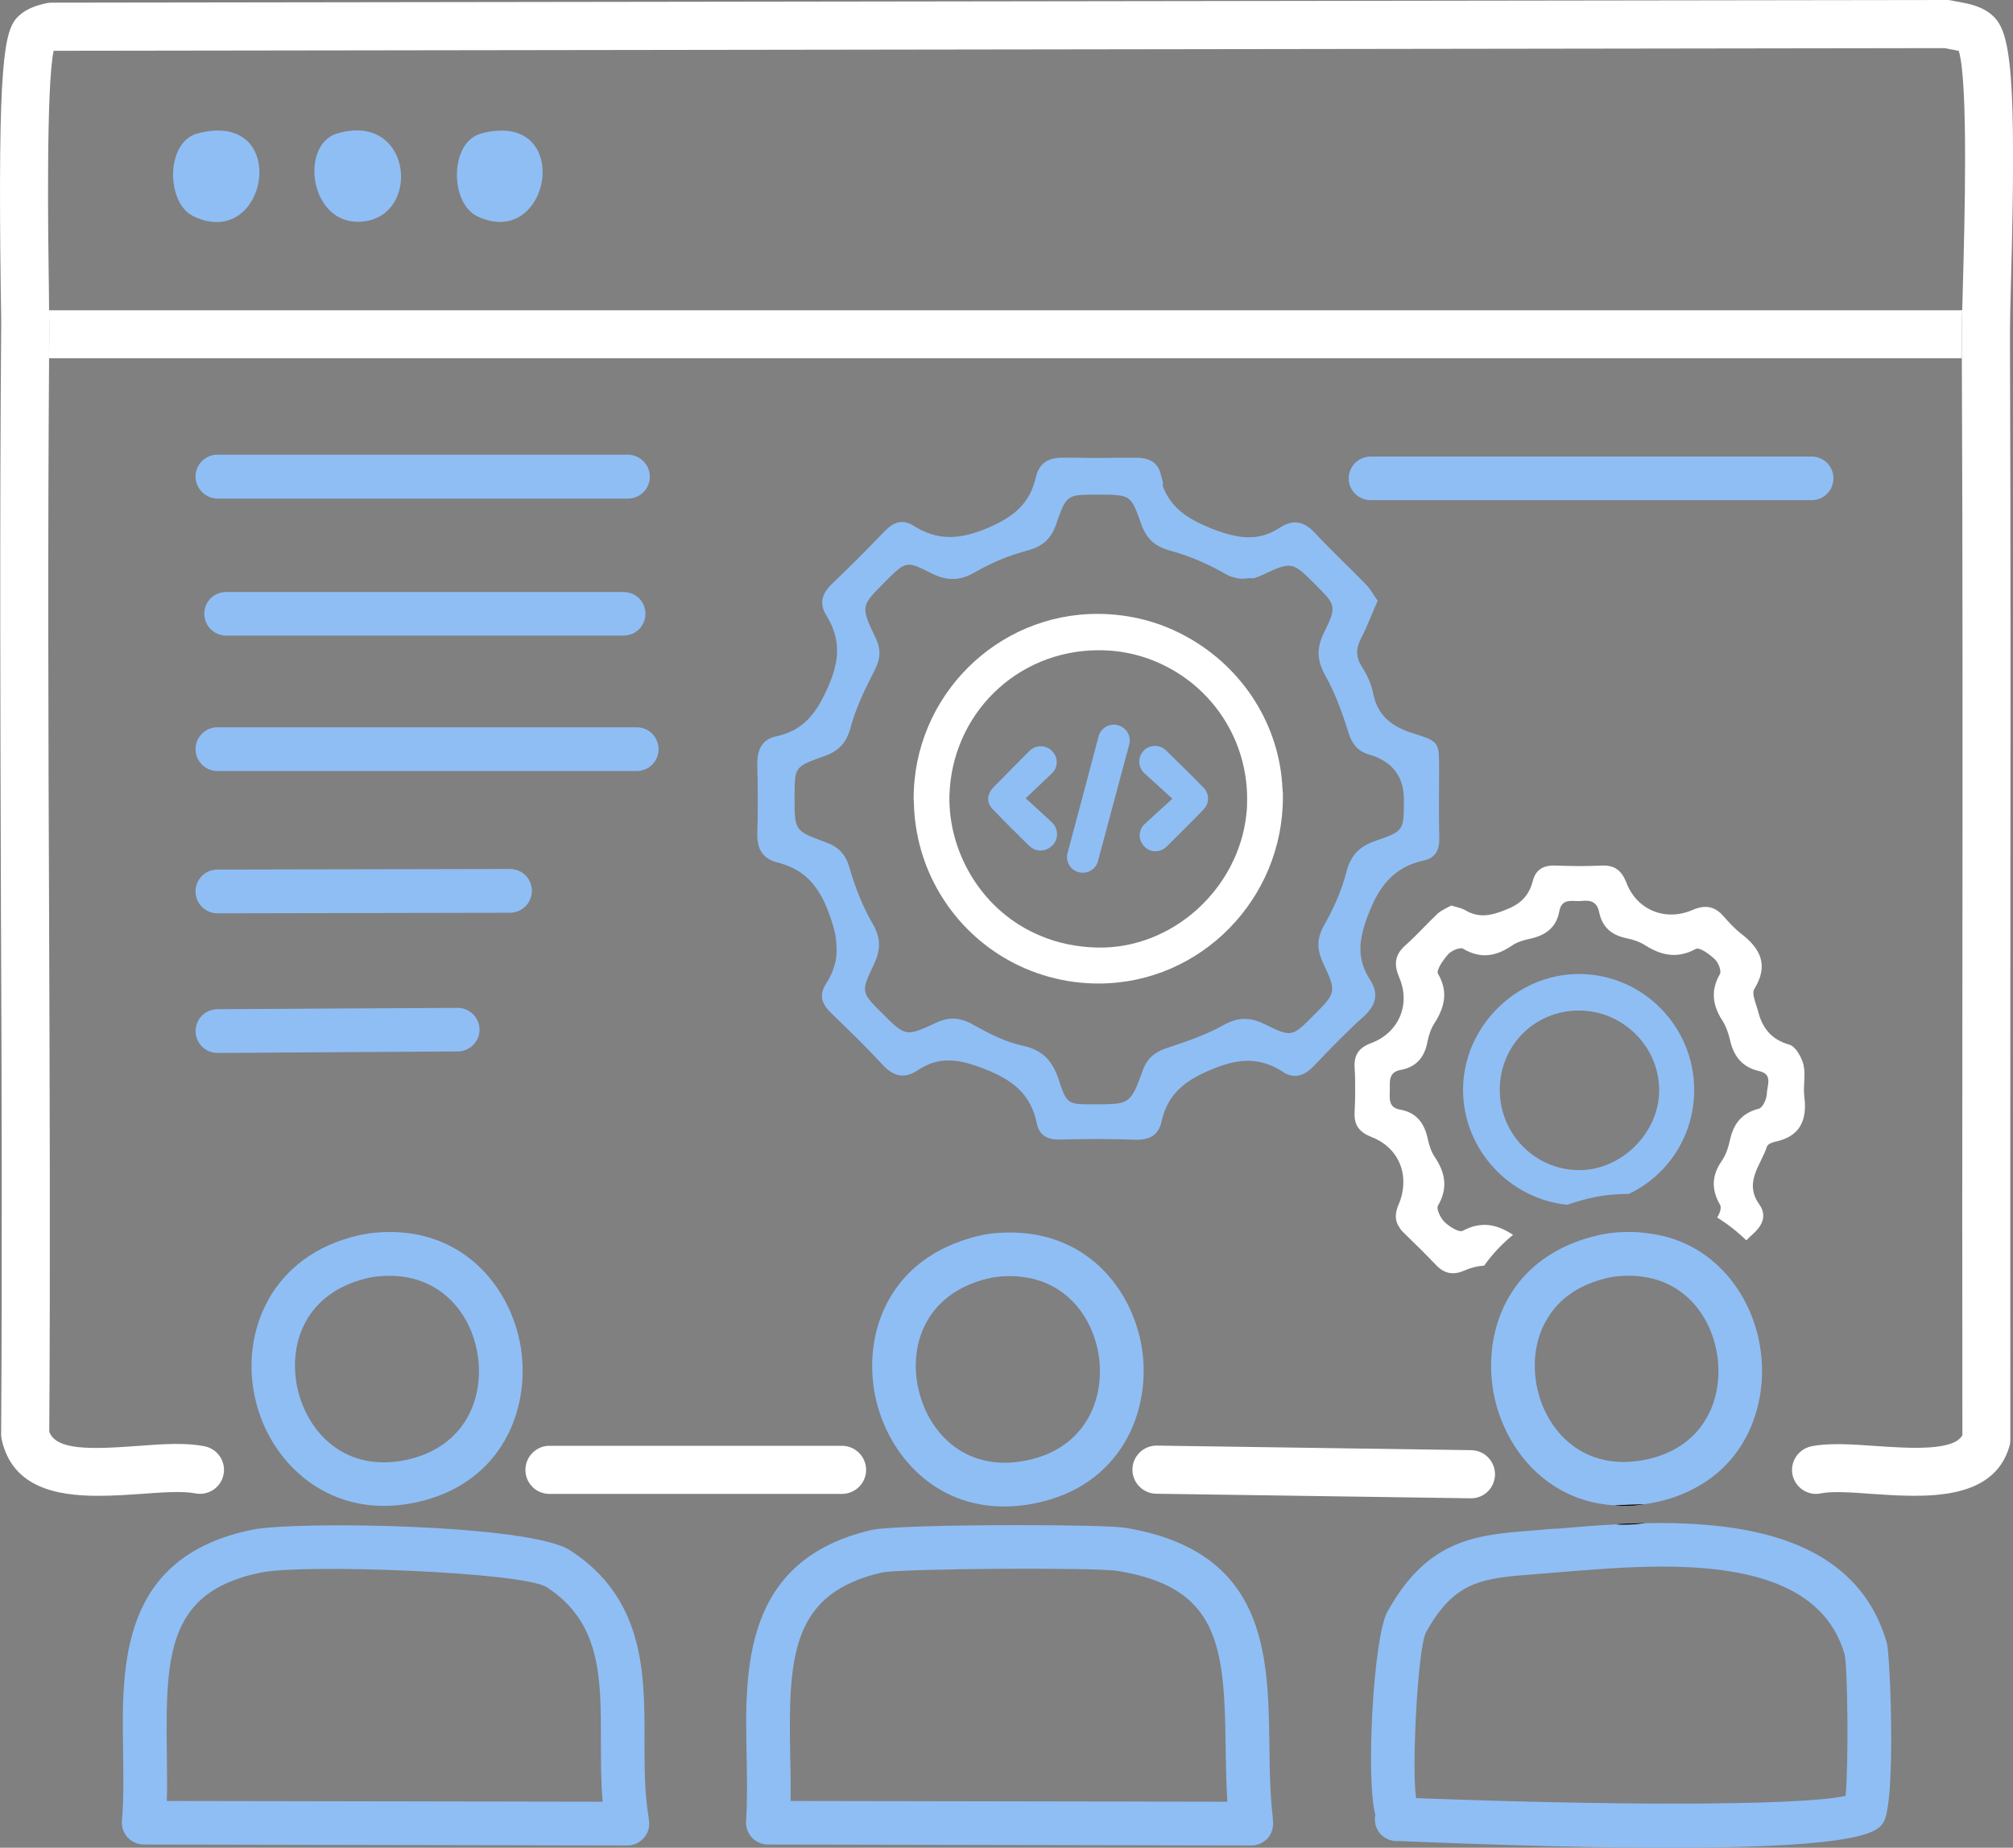
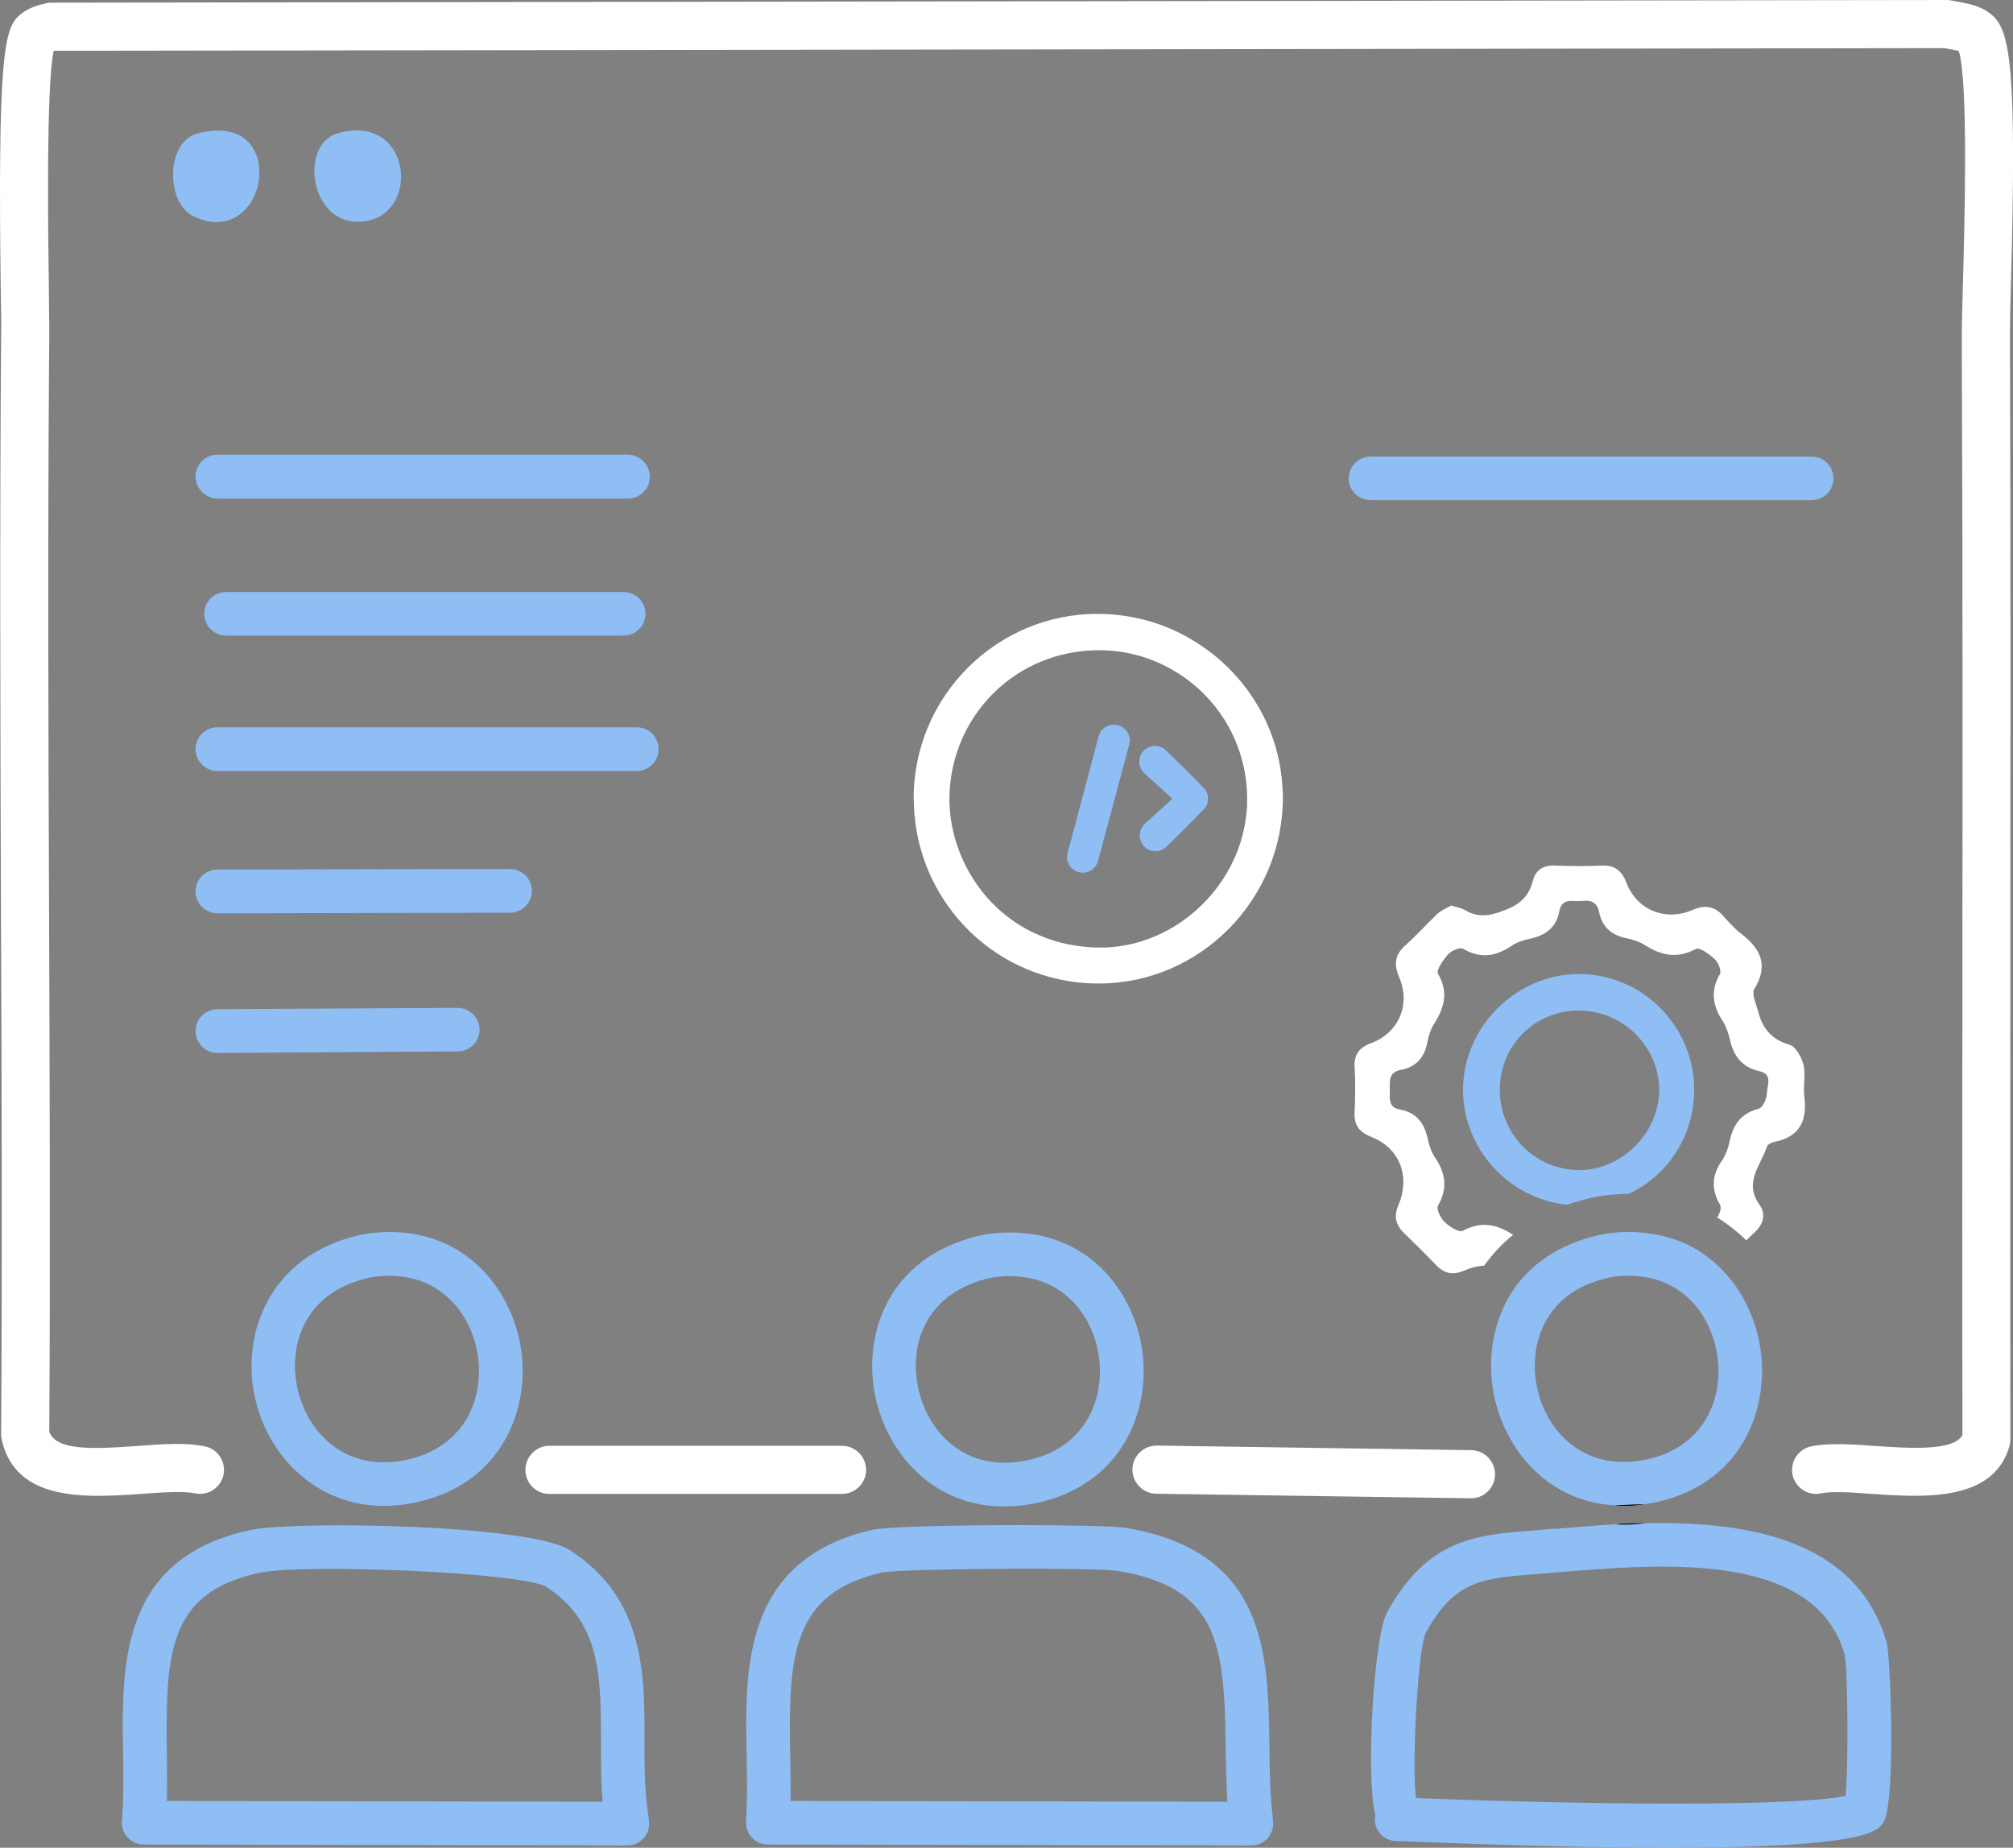
<svg xmlns="http://www.w3.org/2000/svg" id="Layer_2" data-name="Layer 2" viewBox="0 0 105.82 97.13">
  <rect x="0" y="0" width="105.82" height="97.13" fill="#808080" stroke="none" />
  <defs>
    <style>
      .cls-1 {
        fill: #fff;
      }

      .cls-2 {
        fill: none;
      }

      .cls-3 {
        fill: #8fbef5;
      }
    </style>
  </defs>
  <g id="Layer_1-2" data-name="Layer 1">
    <g>
      <g id="Generative_Object" data-name="Generative Object">
        <g>
          <g>
            <path class="cls-3" d="M10.17,11.37c-1.45-.69-1.48-3.92.23-4.36,4.94-1.28,3.71,6.24-.23,4.36Z" />
-             <path class="cls-3" d="M25.09,11.37c-1.45-.69-1.48-3.92.23-4.36,4.9-1.27,3.66,6.21-.23,4.36Z" />
            <path class="cls-3" d="M19.35,11.6c-3.03.62-3.71-3.98-1.61-4.59,3.82-1.1,4.38,4.02,1.61,4.59Z" />
          </g>
          <path class="cls-3" d="M66.9,95.47c-.14-1.22-.16-2.51-.17-3.77-.07-4.76-.14-10.16-7.58-11.39-.58-.09-2.98-.14-5.6-.14-3.3,0-6.95.08-7.71.25-6.8,1.57-6.69,7.31-6.59,11.91.02,1.2.04,2.33-.03,3.41-.02.31.09.62.31.86.22.23.52.36.84.36l25.41.05c.32,0,.63-.13.85-.37.21-.24.32-.56.29-.88l-.02-.29ZM41.56,94.67c.01-.8,0-1.6-.02-2.38-.1-5.26.07-8.53,4.82-9.63,1.01-.21,11.21-.28,12.41-.08,5.29.87,5.59,3.89,5.66,9.16.01.98.03,1.98.09,2.97l-22.96-.04Z" />
          <path class="cls-3" d="M34.08,95.42c-.2-1.24-.2-2.61-.2-3.93.01-3.5.01-7.47-3.92-10-2.12-1.37-14.42-1.54-16.69-1.08-6.96,1.42-6.87,7.09-6.8,11.65.02,1.23.04,2.5-.06,3.65-.03.32.08.64.3.88.22.23.52.37.84.37l25.43.05c.32,0,.63-.13.85-.38.22-.24.33-.56.29-.89l-.04-.32ZM8.77,94.67c.03-.88,0-1.78,0-2.65-.01-.45-.01-.88-.01-1.3,0-4.4.54-7.16,4.97-8.06,2.29-.46,13.65-.03,14.99.76,2.87,1.85,2.87,4.73,2.87,8.07,0,1.07,0,2.16.09,3.22l-22.91-.04Z" />
          <path class="cls-3" d="M60.05,71.01c-.45-3.22-3-6.53-7.59-6.2-.48.03-.97.12-1.49.28-4.5,1.32-5.69,5.39-4.89,8.61.7,2.81,3.04,5.49,6.7,5.49.52,0,1.07-.05,1.64-.17,4.5-.91,6.07-4.79,5.63-8.01ZM53.96,76.77c-3.12.64-5.09-1.36-5.65-3.63-.11-.44-.17-.9-.17-1.35,0-1.89,1.01-3.78,3.48-4.5.36-.11.69-.17,1.01-.19.15-.01.3-.02.44-.02,2.84,0,4.4,2.09,4.7,4.25.31,2.26-.74,4.82-3.81,5.44Z" />
          <path class="cls-3" d="M27.38,70.84c-.52-3.24-3.18-6.52-7.79-6.03-.36.04-.74.12-1.18.24-4.36,1.23-5.8,5.26-4.96,8.62.72,2.92,3.2,5.49,6.74,5.49.53,0,1.08-.06,1.66-.18,4.54-.97,6.04-4.9,5.53-8.14ZM21.37,76.74c-3.15.67-5.13-1.34-5.7-3.62-.56-2.29.26-4.99,3.36-5.86.31-.09.57-.14.8-.16,3.14-.34,4.92,1.82,5.28,4.11.36,2.27-.65,4.86-3.74,5.53Z" />
          <g>
            <g>
              <path d="M84.93,80.13c.12.02.24.02.37.02h.01c.38,0,.76-.02,1.15-.08-.52.01-1.03.03-1.53.06ZM84.87,79.13c.14.02.28.02.43.02h.01c.35,0,.71-.02,1.09-.08-.52.01-1.03.03-1.53.06Z" />
-               <path class="cls-2" d="M86.46,80.07c-.52.01-1.03.03-1.53.06M72.38,95.66s0-.02-.01-.03M84.93,80.13c.12.02.24.02.37.02h.01c.38,0,.76-.02,1.15-.08-.52.01-1.03.03-1.53.06ZM84.87,79.13c.14.02.28.02.43.02h.01c.35,0,.71-.02,1.09-.08-.52.01-1.03.03-1.53.06ZM84.93,80.13c.12.02.24.02.37.02h.01c.38,0,.76-.02,1.15-.08-.52.01-1.03.03-1.53.06Z" />
+               <path class="cls-2" d="M86.46,80.07c-.52.01-1.03.03-1.53.06M72.38,95.66s0-.02-.01-.03M84.93,80.13c.12.02.24.02.37.02c.38,0,.76-.02,1.15-.08-.52.01-1.03.03-1.53.06ZM84.87,79.13c.14.02.28.02.43.02h.01c.35,0,.71-.02,1.09-.08-.52.01-1.03.03-1.53.06ZM84.93,80.13c.12.02.24.02.37.02h.01c.38,0,.76-.02,1.15-.08-.52.01-1.03.03-1.53.06Z" />
            </g>
            <g>
              <path d="M84.87,79.13c.14.02.28.02.43.02h.01c.35,0,.71-.02,1.09-.08-.52.01-1.03.03-1.53.06ZM84.93,80.13c.12.02.24.02.37.02h.01c.38,0,.76-.02,1.15-.08-.52.01-1.03.03-1.53.06Z" />
              <path class="cls-2" d="M84.87,79.13c.14.02.28.02.43.02h.01c.35,0,.71-.02,1.09-.08M83.93,66.14h-.01M84.93,80.13c.12.02.24.02.37.02h.01c.38,0,.76-.02,1.15-.08-.52.01-1.03.03-1.53.06Z" />
              <path class="cls-3" d="M99.19,86.37c-1.26-4.4-5.25-5.86-9.47-6.21-.81-.07-1.63-.1-2.44-.1-.27,0-.55,0-.82.01-.39.06-.77.08-1.15.08h-.01c-.13,0-.25,0-.37-.02-1.1.06-2.15.15-3.1.23h-.19s-1.01.09-1.01.09c-3,.23-5.58.42-7.71,4.3-.72,1.33-1.13,8.77-.62,10.66-.07.33.01.67.22.94.22.27.55.43.9.43h.19c6.04.25,10.63.35,14.12.35,10.43,0,11-.89,11.28-1.34.67-1.07.35-8.83.18-9.42ZM97.02,94.4c-1.19.28-4.61.41-8.99.41-4.04,0-8.9-.11-13.59-.29-.24-1.6.09-7.75.5-8.67,1.52-2.78,2.97-2.89,5.87-3.11l1.21-.1c1.62-.13,3.48-.29,5.35-.29,4.28,0,8.52.83,9.6,4.62.16.71.21,5.82.05,7.43Z" />
              <path class="cls-3" d="M92.55,70.96c-.22-1.58-.94-3.17-2.15-4.34-.97-.95-2.26-1.63-3.86-1.8-.28-.04-.58-.06-.88-.06-.27,0-.56.01-.85.04-.37.04-.75.11-1.19.23-.76.21-1.43.5-2.01.85-.66.39-1.21.87-1.66,1.4-1.5,1.79-1.84,4.19-1.37,6.26.44,1.91,1.63,3.77,3.48,4.79.81.45,1.75.74,2.81.8.5-.03,1.01-.05,1.53-.06.01.01.02.01.03,0,.13-.01.26-.04.39-.06.94-.17,1.75-.48,2.45-.88,2.72-1.54,3.65-4.56,3.28-7.17ZM86.4,76.75c-.37.07-.72.1-1.05.1-2.51,0-4.07-1.82-4.53-3.82-.3-1.33-.14-2.79.67-3.95.56-.82,1.45-1.48,2.73-1.83.32-.09.57-.14.81-.16.21-.02.4-.03.6-.03.22,0,.43.01.63.04,2.39.28,3.73,2.19,4.02,4.18.33,2.31-.75,4.89-3.88,5.47Z" />
            </g>
          </g>
        </g>
        <g>
-           <path class="cls-1" d="M103.15,16.31c-.01.49-.02.89-.02,1.16v1.36H2.58c0-.43.01-.85.01-1.28,0-.27,0-.7-.01-1.24h100.57Z" />
          <path class="cls-1" d="M105.71,14.92c-.03,1.14-.05,2.04-.05,2.54.04,11.45.03,23.09.02,34.34,0,7.95-.01,15.9,0,23.86,0,.12-.01.23-.04.34-.84,2.97-4.53,2.71-7.23,2.53-1.03-.08-2.1-.15-2.68-.03-.68.15-1.35-.29-1.5-.97-.14-.68.29-1.35.98-1.5.92-.19,2.11-.11,3.38-.02,1.75.12,4.12.28,4.57-.57-.01-7.88-.01-15.76,0-23.64.01-10.81.02-21.96-.03-32.97v-1.36c0-.27.01-.67.02-1.16.01-.42.03-.92.04-1.46.08-2.93.29-10.54-.22-12.17-.11-.03-.31-.07-.43-.09-.11-.02-.22-.04-.32-.06L2.85,2.67h-.03c-.4,1.86-.29,9.86-.25,12.59,0,.38.01.74.01,1.05.01.54.01.97.01,1.24,0,.43-.01.85-.01,1.28-.07,9.7-.04,19.54,0,29.06.03,8.97.07,18.24.01,27.37.36.98,2.16.93,4.63.75,1.31-.1,2.54-.19,3.55.02.68.14,1.12.81.98,1.49-.14.68-.81,1.12-1.49.98-.66-.13-1.78-.05-2.86.03-.7.05-1.48.1-2.25.1-2.24,0-4.48-.47-5.05-2.91-.02-.1-.04-.2-.04-.3.06-9.17.03-18.5-.01-27.52-.03-9.95-.07-20.24.01-30.37.01-.42,0-1.22-.02-2.24C-.12,3.25.21,1.59.95.87c.49-.48,1.14-.62,1.48-.7.09-.02.18-.03.27-.03l99.65-.14c.11,0,.21.02.31.04.1.03.21.04.32.06.52.1,1.23.22,1.79.74.92.85,1.25,2.99.94,14.08Z" />
          <path class="cls-1" d="M78.59,77.52c0,.14-.03.27-.07.39-.17.5-.64.85-1.19.85h-.02l-16.53-.24c-.7-.01-1.26-.59-1.25-1.28.01-.7.58-1.25,1.27-1.25h.01l16.54.24s.07,0,.11.01c.64.06,1.14.62,1.13,1.28Z" />
          <path class="cls-3" d="M27.96,46.83c0,.63-.51,1.14-1.14,1.15l-15.39.03c-.63,0-1.15-.51-1.15-1.15s.51-1.15,1.15-1.15l15.38-.03c.64,0,1.15.51,1.15,1.15Z" />
          <path class="cls-3" d="M10.28,25.05c0-.64.52-1.15,1.15-1.15h21.58c.64.01,1.15.53,1.15,1.16s-.51,1.15-1.15,1.15H11.43c-.63-.01-1.15-.53-1.15-1.16Z" />
          <path class="cls-3" d="M33.93,32.26c0,.64-.51,1.15-1.15,1.15H11.89c-.64,0-1.15-.51-1.15-1.15s.51-1.14,1.15-1.14h20.89c.64,0,1.15.51,1.15,1.14Z" />
          <path class="cls-3" d="M34.62,39.38c0,.64-.51,1.15-1.15,1.15H11.43c-.63,0-1.15-.51-1.15-1.15s.52-1.15,1.15-1.15h22.04c.64,0,1.15.52,1.15,1.15Z" />
          <path class="cls-3" d="M25.21,54.12c0,.63-.51,1.15-1.15,1.15l-12.62.08h-.01c-.63,0-1.14-.51-1.15-1.14,0-.64.51-1.15,1.14-1.16l12.63-.07h.01c.63,0,1.14.51,1.15,1.14Z" />
          <path class="cls-3" d="M96.38,25.15c0,.63-.51,1.14-1.14,1.14h-23.19c-.64,0-1.15-.51-1.15-1.14s.51-1.15,1.15-1.15h23.19c.63,0,1.14.51,1.14,1.15Z" />
          <path class="cls-1" d="M45.53,77.27c0,.69-.57,1.26-1.27,1.26h-15.38c-.7,0-1.26-.57-1.26-1.26s.56-1.27,1.26-1.27h15.38c.7,0,1.27.57,1.27,1.27Z" />
        </g>
      </g>
      <g>
-         <path class="cls-3" d="M75.65,40.47c0-1.43.03-1.49-1.3-1.9-1.14-.35-1.93-.9-2.17-2.14-.09-.48-.32-.96-.58-1.37-.35-.54-.32-1-.03-1.55.31-.6.55-1.25.85-1.93-.21-.29-.36-.59-.58-.82-.89-.92-1.83-1.79-2.7-2.73-.55-.6-1.13-.76-1.83-.31-1.18.78-2.25.59-3.58.08-.14-.06-.27-.11-.4-.17-.03-.02-.07-.03-.09-.04h0c-1.02-.45-1.73-1.04-2.11-2.02v-.22c-.03-.11-.06-.24-.1-.37-.15-.72-.68-.93-1.37-.92-.32,0-.62.01-.94,0-.7.02-1.4.02-2.1,0h-.71c-.78-.02-1.29.27-1.46,1.04-.32,1.37-1.14,2.05-2.47,2.63-1.47.63-2.65.73-3.97-.1-.55-.35-1.03-.19-1.48.27-.91.94-1.82,1.87-2.77,2.77-.54.51-.72,1.03-.32,1.68.76,1.24.71,2.34.1,3.74-.6,1.36-1.26,2.29-2.71,2.61-.79.16-1.03.72-1.02,1.48.03,1.22.04,2.45,0,3.67-.01.77.28,1.29,1.04,1.48.49.13.91.31,1.27.56.59.42,1.02,1.02,1.37,1.89.03.07.05.14.08.21.23.62.39,1.18.4,1.73.03.34,0,.68-.1,1.02-.09.33-.24.66-.47,1.01-.2.32-.24.62-.14.9.09.22.24.43.46.63.9.87,1.8,1.74,2.65,2.66.57.63,1.15.81,1.89.31.44-.29.87-.45,1.31-.49.68-.07,1.36.11,2.13.41,1.5.58,2.49,1.31,2.81,2.91.08.41.32.66.66.76.15.04.33.07.52.06,1.33-.03,2.67-.04,4,.01.55.02.96-.12,1.2-.51.07-.12.13-.25.16-.41.32-1.47,1.22-2.18,2.63-2.77,1.41-.59,2.52-.67,3.76.12.02.02.04.03.06.05.59.33,1.09.14,1.56-.35.6-.63,1.21-1.26,1.83-1.86.25-.25.51-.49.77-.72.65-.6.86-1.19.36-1.96-.74-1.14-.58-2.17-.08-3.46.41-1.07.92-1.86,1.75-2.36.33-.2.71-.35,1.17-.45.6-.13.82-.56.8-1.18-.03-1.18-.01-2.38-.01-3.58ZM72.32,44.2c-.85.28-1.31.75-1.54,1.63-.25.98-.68,1.94-1.18,2.82-.39.69-.37,1.26-.06,1.95.74,1.56.71,1.57-.52,2.81-1.09,1.09-1.12,1.13-2.55.42-.77-.37-1.39-.37-2.16.06-.91.51-1.91.85-2.91,1.18-.66.22-1.08.51-1.33,1.21-.65,1.78-.68,1.77-2.57,1.77-1.37,0-1.42.02-1.86-1.34-.33-.97-.84-1.51-1.87-1.74-.9-.19-1.77-.63-2.58-1.09-.7-.4-1.29-.45-2.02-.1-1.56.73-1.58.7-2.81-.53-1.08-1.08-1.12-1.1-.43-2.53.36-.76.4-1.39-.06-2.17-.52-.89-.91-1.9-1.2-2.89-.2-.73-.56-1.13-1.25-1.38-.12-.04-.22-.09-.32-.12-1.34-.49-1.33-.63-1.33-2.2,0-1.46-.02-1.64,1.09-2.04.12-.05.26-.1.41-.15.79-.27,1.21-.68,1.44-1.51.02-.1.06-.21.09-.31.28-.92.71-1.8,1.15-2.66.34-.63.38-1.13.07-1.78-.79-1.65-.76-1.66.51-2.93,1.08-1.08,1.1-1.13,2.46-.43.84.41,1.5.38,2.3-.09.83-.48,1.75-.86,2.68-1.11.81-.21,1.27-.59,1.55-1.39.37-1.08.5-1.42,1.1-1.52.26-.04.62-.04,1.14-.04.41,0,.72,0,.96.03.74.06.86.35,1.27,1.51.01.05.03.09.05.14.28.68.71,1.06,1.49,1.27.25.07.51.15.77.24.34.12.69.26,1.03.42.34.15.69.33,1.02.52.13.08.27.15.4.19h0s.08.03.11.03c.27.09.52.09.79.04.07,0,.14,0,.22.01.16-.03.31-.1.48-.17,1.57-.74,1.58-.71,2.8.5.56.57.85.84.89,1.18.05.32-.11.68-.45,1.37-.4.82-.35,1.46.09,2.25.52.93.89,1.96,1.21,2.99.19.6.49.96,1.06,1.14.11.04.22.06.32.1q1.53.6,1.53,2.26c0,1.63.02,1.66-1.49,2.18Z" />
        <path class="cls-1" d="M93.3,60.02c-.15.03-.37.13-.41.24-.32.99-1.24,1.89-.4,3.06.37.53.2,1.04-.27,1.48-.14.13-.28.26-.42.4-.46-.45-.97-.85-1.53-1.2.16-.26.23-.52.15-.67-.47-.81-.44-1.55.1-2.32.21-.31.34-.7.42-1.08.19-.86.62-1.42,1.52-1.65.2-.05.42-.52.42-.8.01-.4.33-1.01-.38-1.17-.94-.21-1.38-.81-1.57-1.7-.08-.32-.19-.64-.36-.92-.53-.8-.67-1.59-.16-2.48.1-.16-.08-.62-.27-.79-.27-.26-.8-.64-.99-.54-.96.52-1.79.36-2.65-.18-.29-.19-.65-.31-.99-.38-.8-.16-1.29-.59-1.45-1.39-.11-.51-.43-.63-.91-.57-.45.05-1.04-.2-1.18.54-.15.84-.7,1.26-1.51,1.44-.34.07-.72.18-1,.38-.83.56-1.64.69-2.55.15-.16-.09-.61.1-.78.29-.26.29-.64.84-.54,1.02.56.95.35,1.77-.19,2.62-.19.29-.3.65-.37,1-.15.8-.61,1.3-1.39,1.44-.68.13-.57.62-.58,1.09-.01.44-.07.9.55,1,.84.15,1.26.7,1.44,1.51.07.34.18.7.38.99.56.84.69,1.64.16,2.55-.1.17.14.65.34.85.25.24.76.57.96.47.92-.49,1.72-.38,2.57.16.03.02.05.03.08.05-.59.48-1.1,1.03-1.52,1.62-.34.02-.68.1-1.02.25-.59.26-1.05.19-1.5-.27-.55-.58-1.12-1.14-1.71-1.71-.08-.08-.15-.15-.2-.24-.28-.38-.27-.78-.06-1.26.09-.21.16-.43.19-.63.22-1.14-.26-2.19-1.27-2.74-.11-.06-.22-.11-.35-.16-.63-.25-.93-.61-.89-1.31.02-.38.03-.75.03-1.14h0c0-.41,0-.79-.03-1.18-.04-.69.22-1.07.88-1.31,1.45-.55,2.08-2.04,1.46-3.46,0-.03-.02-.05-.03-.08-.18-.45-.2-.85.03-1.22h0c.08-.12.18-.24.3-.35.6-.53,1.13-1.13,1.72-1.69.21-.19.49-.3.72-.43.29.09.52.13.71.23.7.43,1.33.32,2.09.02.81-.3,1.28-.73,1.49-1.55.15-.59.57-.83,1.19-.8.8.03,1.61.04,2.42,0,.68-.03,1.05.25,1.3.88.54,1.45,2.05,2.07,3.47,1.46.64-.28,1.16-.23,1.64.32.29.33.59.66.94.93,1.03.79,1.44,1.67.68,2.9-.15.25.09.76.19,1.13.22.91.7,1.53,1.67,1.8.32.1.63.66.73,1.06.12.53-.03,1.11.04,1.66.16,1.25-.22,2.11-1.55,2.38Z" />
        <path class="cls-1" d="M67.42,41.5c-.14-3.41-2.11-6.39-4.97-7.99-1.39-.79-3-1.23-4.71-1.24-5.36-.03-9.73,4.36-9.71,9.73,0,.04,0,.08.01.12.05,3.5,1.93,6.54,4.72,8.21,1.46.87,3.19,1.38,5.03,1.37,5.33-.02,9.67-4.44,9.65-9.83,0-.13,0-.25-.02-.37ZM65.52,42.78v.02c-.41,3.9-3.87,7.1-7.85,7.01-1.09-.03-2.08-.24-2.95-.61-3.08-1.26-4.77-4.3-4.81-7.09v-.27c.11-4.26,3.51-7.66,7.86-7.66,1.35,0,2.6.34,3.7.94.01,0,.02,0,.02.01,2.41,1.31,4.05,3.86,4.07,6.81,0,.29,0,.57-.04.84Z" />
-         <path class="cls-3" d="M55.32,44.45s-.01.01-.02.01c-.33.33-.85.33-1.19.01-.63-.62-1.29-1.27-1.93-1.94-.35-.37-.29-.81.07-1.17.61-.63,1.24-1.25,1.87-1.89.34-.33.88-.32,1.2.02t.01.02c.31.33.29.84-.04,1.15-.43.41-.89.84-1.37,1.3.48.44.93.85,1.37,1.26.36.33.37.89.03,1.23Z" />
        <path class="cls-3" d="M59.36,39.14c-.55,2.04-1.09,4.06-1.64,6.12-.11.44-.56.7-1,.59h-.01c-.45-.12-.71-.57-.59-1.01.55-2.05,1.09-4.08,1.63-6.13.12-.44.57-.71,1.01-.59.01,0,.02.01.02.01.44.12.7.57.58,1.01Z" />
        <path class="cls-3" d="M63.28,42.54c-.64.67-1.3,1.31-1.96,1.97-.33.32-.86.32-1.17-.02-.01,0-.01-.01-.01-.01-.32-.34-.3-.86.04-1.17.45-.42.93-.85,1.45-1.32-.52-.48-1-.92-1.47-1.34-.35-.32-.36-.86-.03-1.2.16-.16.38-.24.59-.24s.42.08.58.24c.67.65,1.33,1.3,1.98,1.97.3.31.3.81,0,1.12Z" />
        <path class="cls-3" d="M83,51.2c-3.3,0-6.09,2.79-6.09,6.09,0,3.12,2.43,5.73,5.47,6.04.23-.08.47-.15.71-.22.55-.16,1.04-.25,1.52-.3.34-.03.68-.05,1.01-.05,2.04-.96,3.44-3.04,3.44-5.47,0-3.35-2.72-6.09-6.06-6.09ZM82.99,61.51c-2.3-.02-4.15-1.9-4.15-4.22s1.82-4.17,4.16-4.17c2.28,0,4.19,1.85,4.22,4.14.03,2.26-1.97,4.27-4.23,4.25Z" />
      </g>
    </g>
  </g>
</svg>